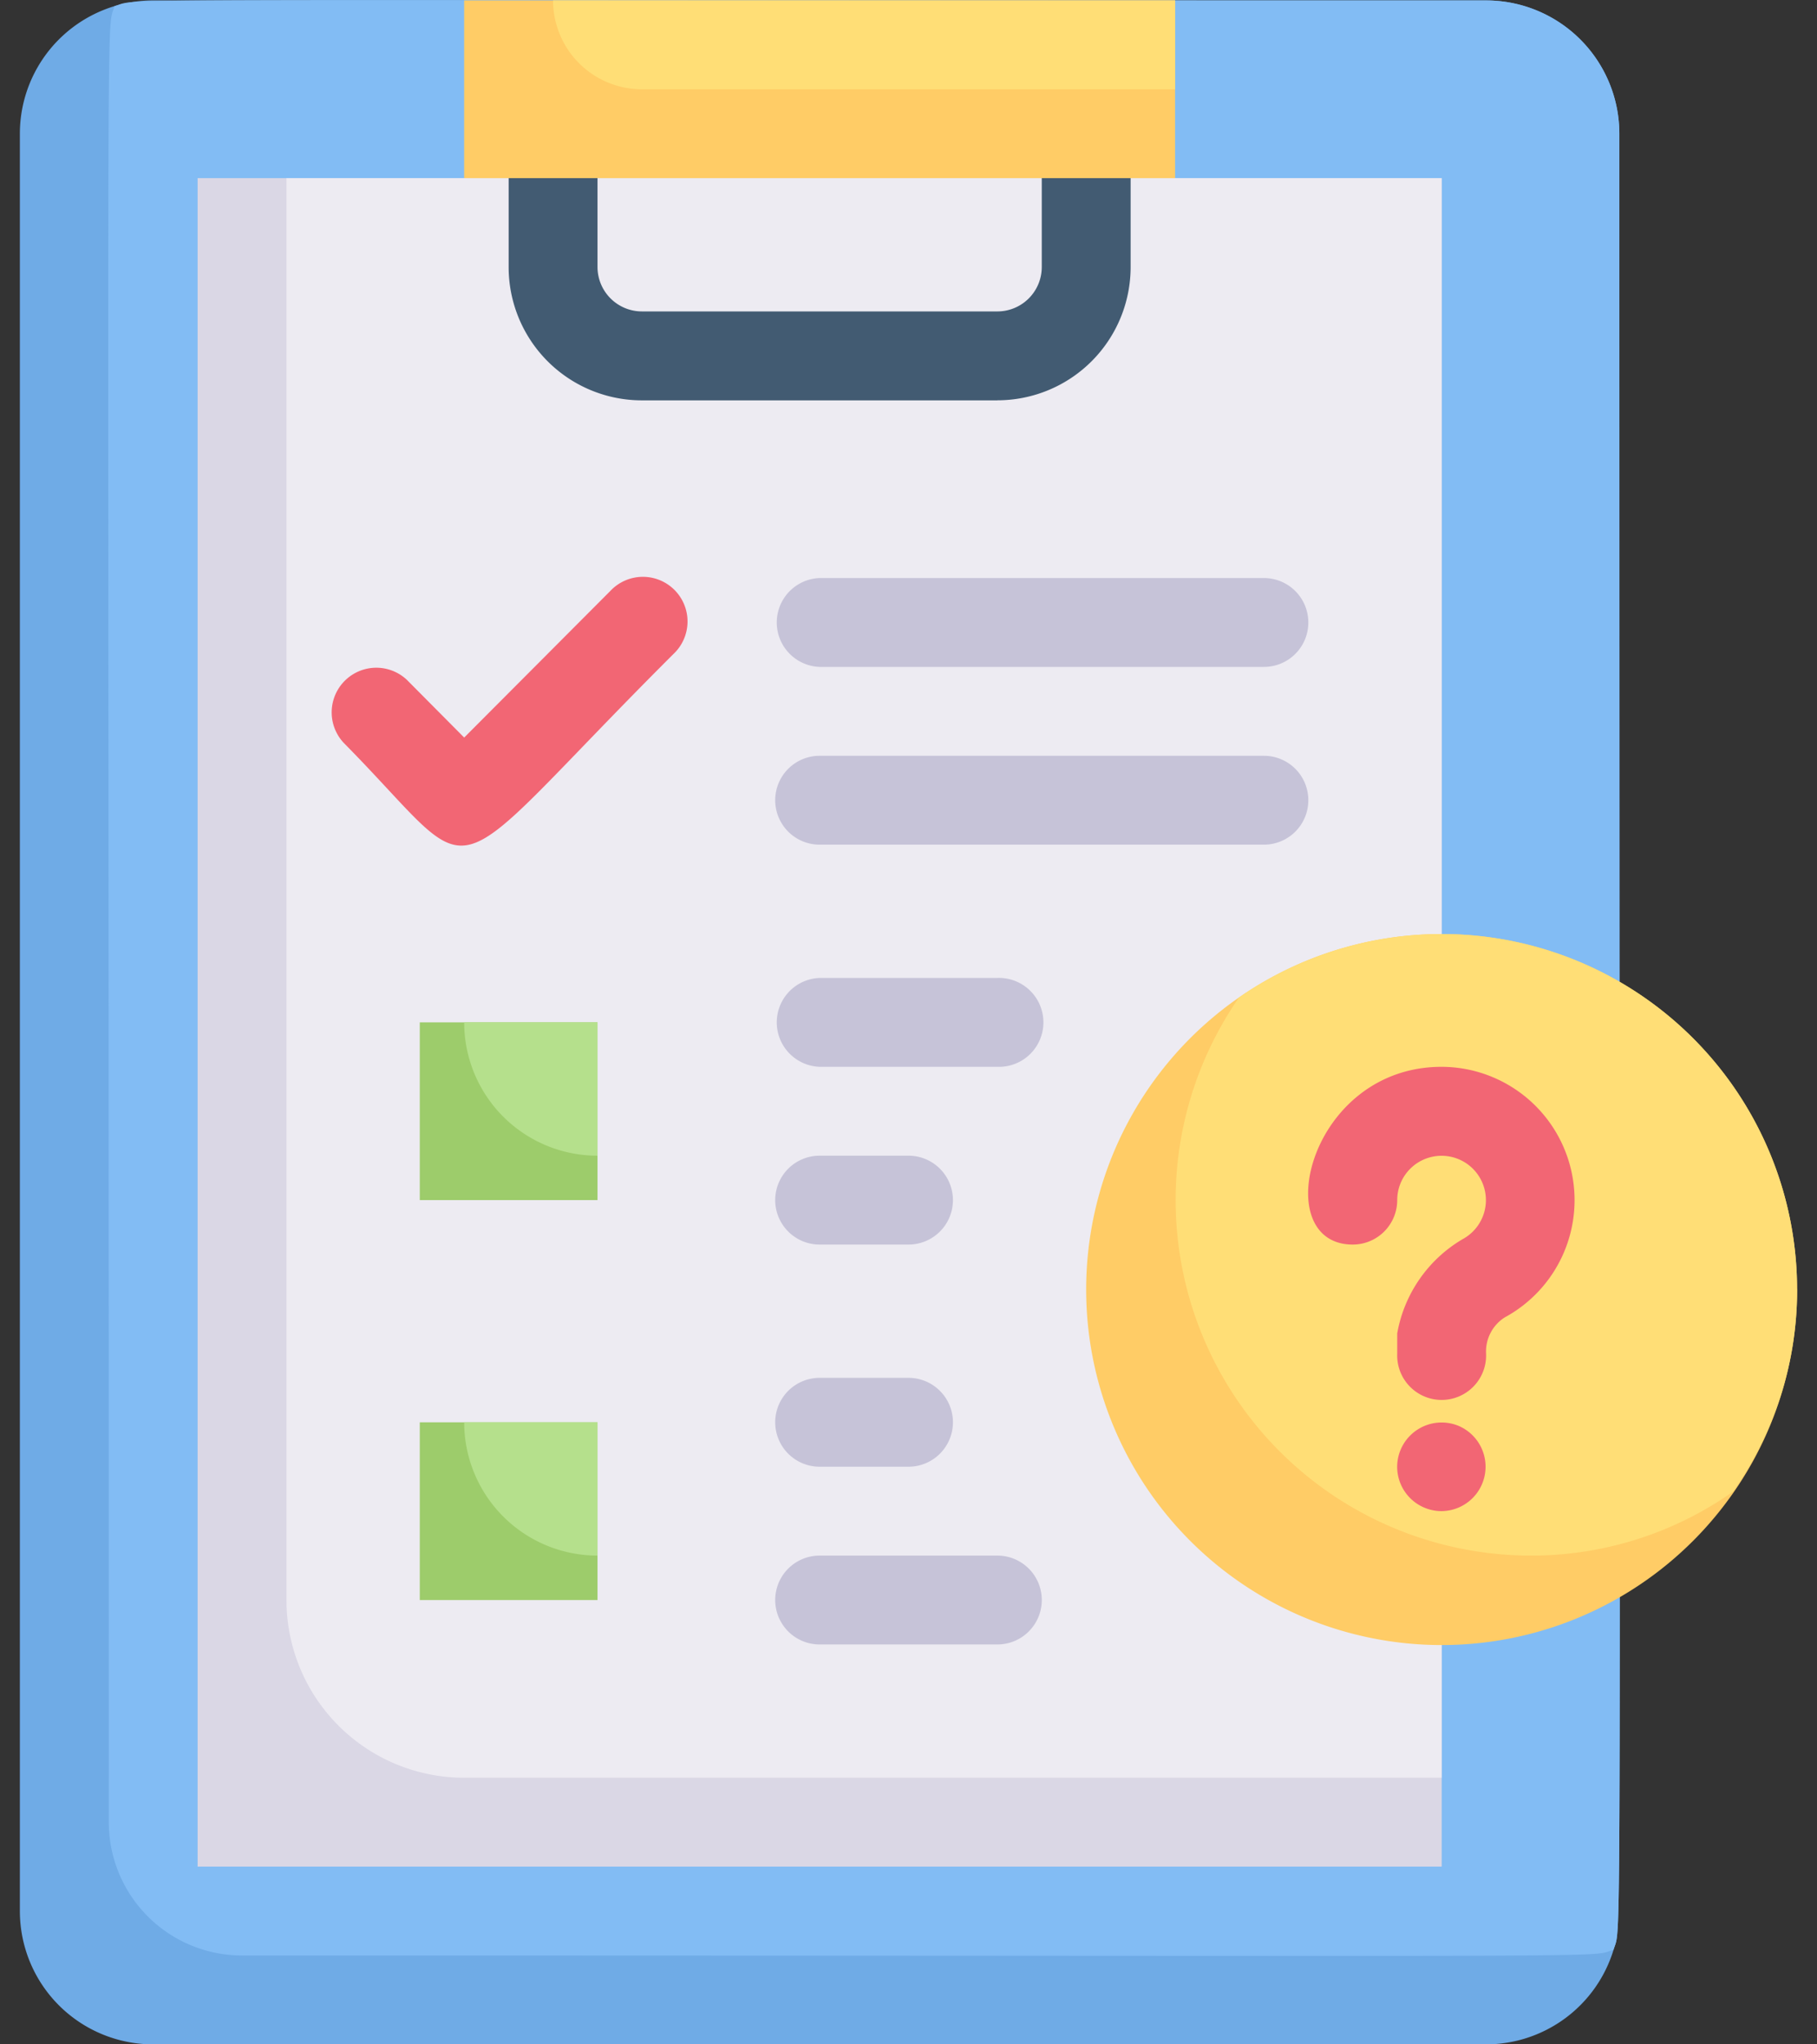
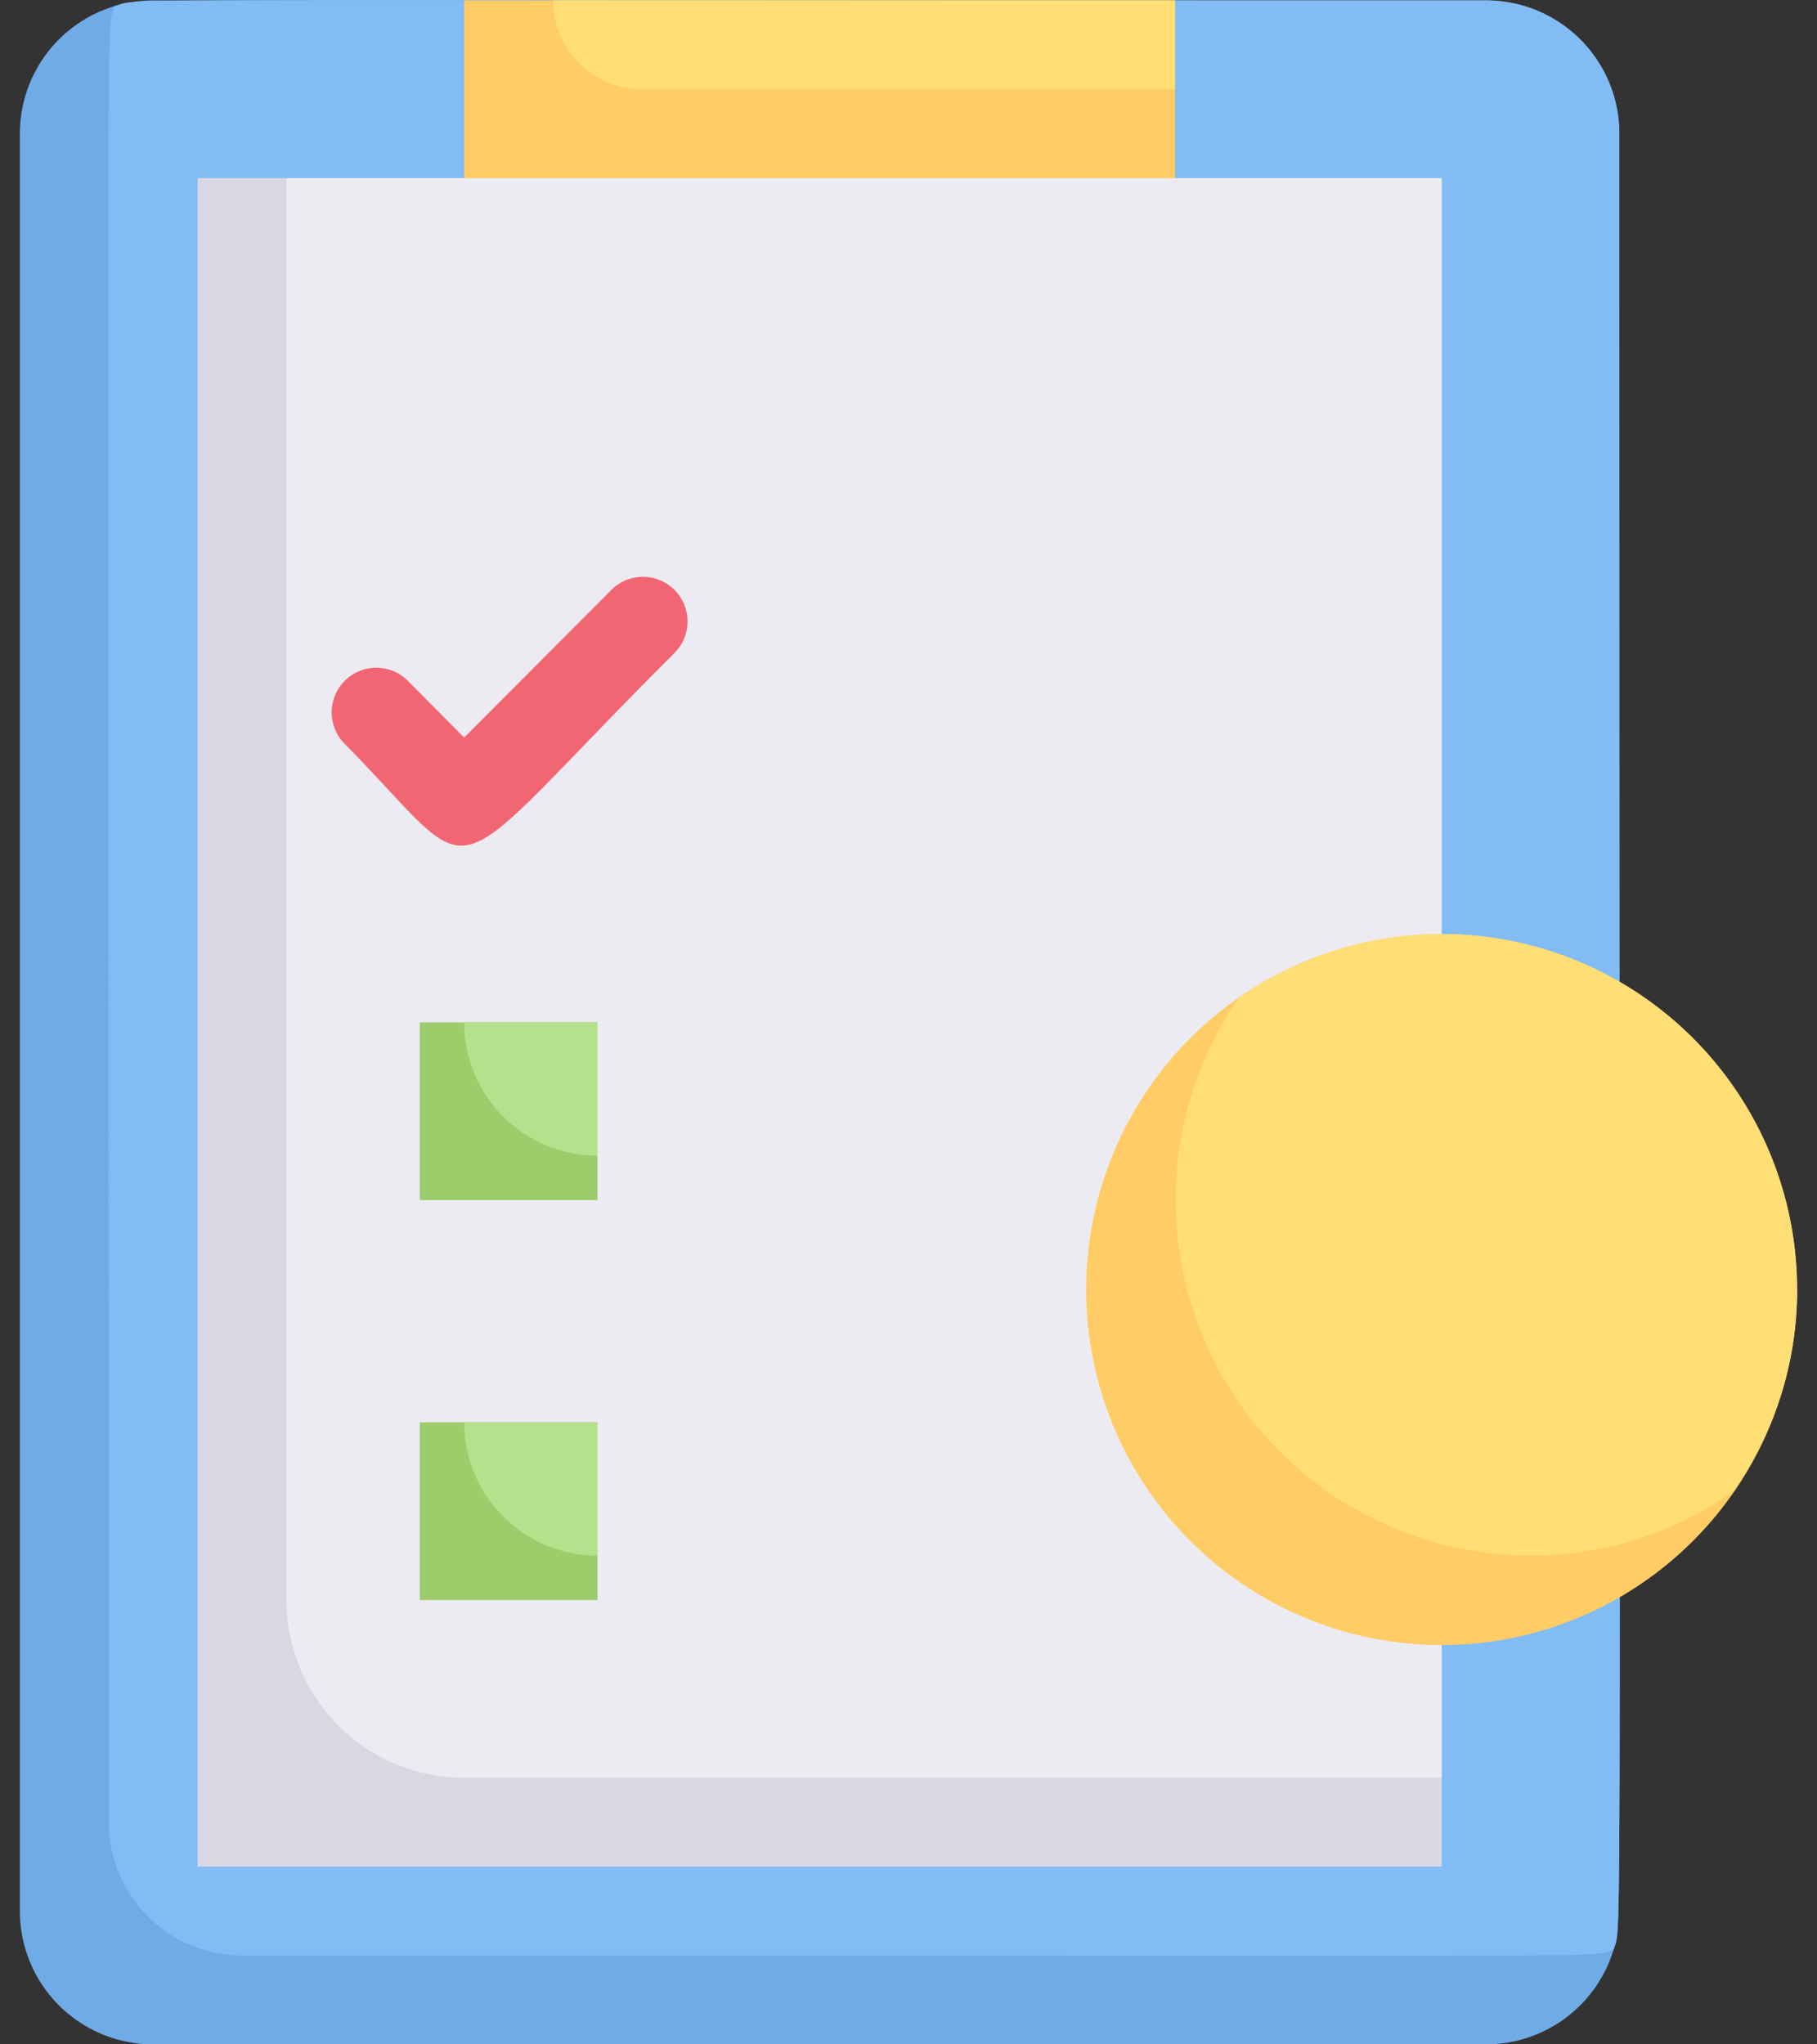
<svg xmlns="http://www.w3.org/2000/svg" width="32" height="36" fill="none">
  <rect width="100%" height="100%" fill="#333333" stroke="none" />
  <path d="M28.519 2.354c0 33.403.047 31.47-.102 31.98A2.348 2.348 0 0 1 26.172 36H2.698A2.347 2.347 0 0 1 .35 33.653V2.354A2.347 2.347 0 0 1 2.698.007h23.474a2.348 2.348 0 0 1 2.347 2.347Z" fill="#6FABE6" />
  <path d="M28.519 2.354c0 33.403.047 31.47-.102 31.98-.5.148 1.15.101-24.154.101a2.347 2.347 0 0 1-2.347-2.347c0-33.364-.055-31.455.101-31.98C2.518-.04.867.008 26.172.008a2.347 2.347 0 0 1 2.347 2.347Z" fill="#82BCF4" />
  <path d="M3.48 3.137h21.91V32.87H3.48V3.137Z" fill="#DAD7E5" />
  <path d="M25.389 3.137v28.168H8.175a3.13 3.13 0 0 1-3.13-3.13V3.137h20.344Z" fill="#EDEBF2" />
-   <path d="M17.565 7.05h-6.26a2.347 2.347 0 0 1-2.347-2.348V3.137a.782.782 0 0 1 1.565 0v1.565a.783.783 0 0 0 .782.782h6.26a.782.782 0 0 0 .782-.782V3.137a.782.782 0 1 1 1.565 0v1.565a2.347 2.347 0 0 1-2.347 2.347Z" fill="#425B72" />
  <path d="M8.175.007h12.52v3.13H8.174V.007Z" fill="#FC6" />
  <path d="M20.695.007v1.565h-9.39A1.565 1.565 0 0 1 9.74.007h10.955Z" fill="#FFDE76" />
  <path d="M6.054 13.082a.786.786 0 0 1 1.111-1.111l1.01 1.017 2.574-2.582a.786.786 0 1 1 1.111 1.111c-4.264 4.257-3.263 4.14-5.806 1.565Z" fill="#F26674" />
-   <path d="M17.565 18.786h-3.13a.783.783 0 0 1 0-1.565h3.13a.783.783 0 1 1 0 1.565ZM16 21.916h-1.565a.782.782 0 1 1 0-1.565H16a.782.782 0 1 1 0 1.565ZM22.26 11.744h-7.825a.783.783 0 0 1 0-1.565h7.824a.782.782 0 1 1 0 1.565ZM22.26 14.874h-7.825a.782.782 0 1 1 0-1.565h7.824a.782.782 0 1 1 0 1.565Z" fill="#C6C3D8" />
  <path d="M7.393 18.003h3.13v3.13h-3.13v-3.13Z" fill="#9DCC6B" />
-   <path d="M16 25.828h-1.565a.782.782 0 1 1 0-1.565H16a.782.782 0 1 1 0 1.565ZM17.565 28.958h-3.13a.782.782 0 1 1 0-1.565h3.13a.782.782 0 1 1 0 1.565Z" fill="#C6C3D8" />
  <path d="M7.393 25.046h3.13v3.13h-3.13v-3.13Z" fill="#9DCC6B" />
  <path d="M10.522 25.046v2.347a2.348 2.348 0 0 1-2.347-2.347h2.347ZM10.522 18.003v2.348a2.347 2.347 0 0 1-2.347-2.348h2.347Z" fill="#B5E08C" />
  <path d="M31.65 22.698a6.26 6.26 0 1 1-12.521.02 6.26 6.26 0 0 1 12.52-.02Z" fill="#FC6" />
  <path d="M31.65 22.698a6.158 6.158 0 0 1-1.128 3.568 6.158 6.158 0 0 1-3.568 1.127 6.26 6.26 0 0 1-5.133-9.828 6.259 6.259 0 0 1 9.828 5.133Z" fill="#FFDE76" />
-   <path d="M25.39 18.786c-2.348 0-3.068 3.13-1.566 3.13a.783.783 0 0 0 .783-.783.781.781 0 1 1 1.15.689 2.41 2.41 0 0 0-1.15 1.659v.36a.783.783 0 1 0 1.565 0 .712.712 0 0 1 .328-.642 2.348 2.348 0 0 0-1.11-4.413ZM25.686 25.108a.783.783 0 0 0-1.08.72.782.782 0 0 0 .783.782.782.782 0 0 0 .297-1.502Z" fill="#F26674" />
</svg>